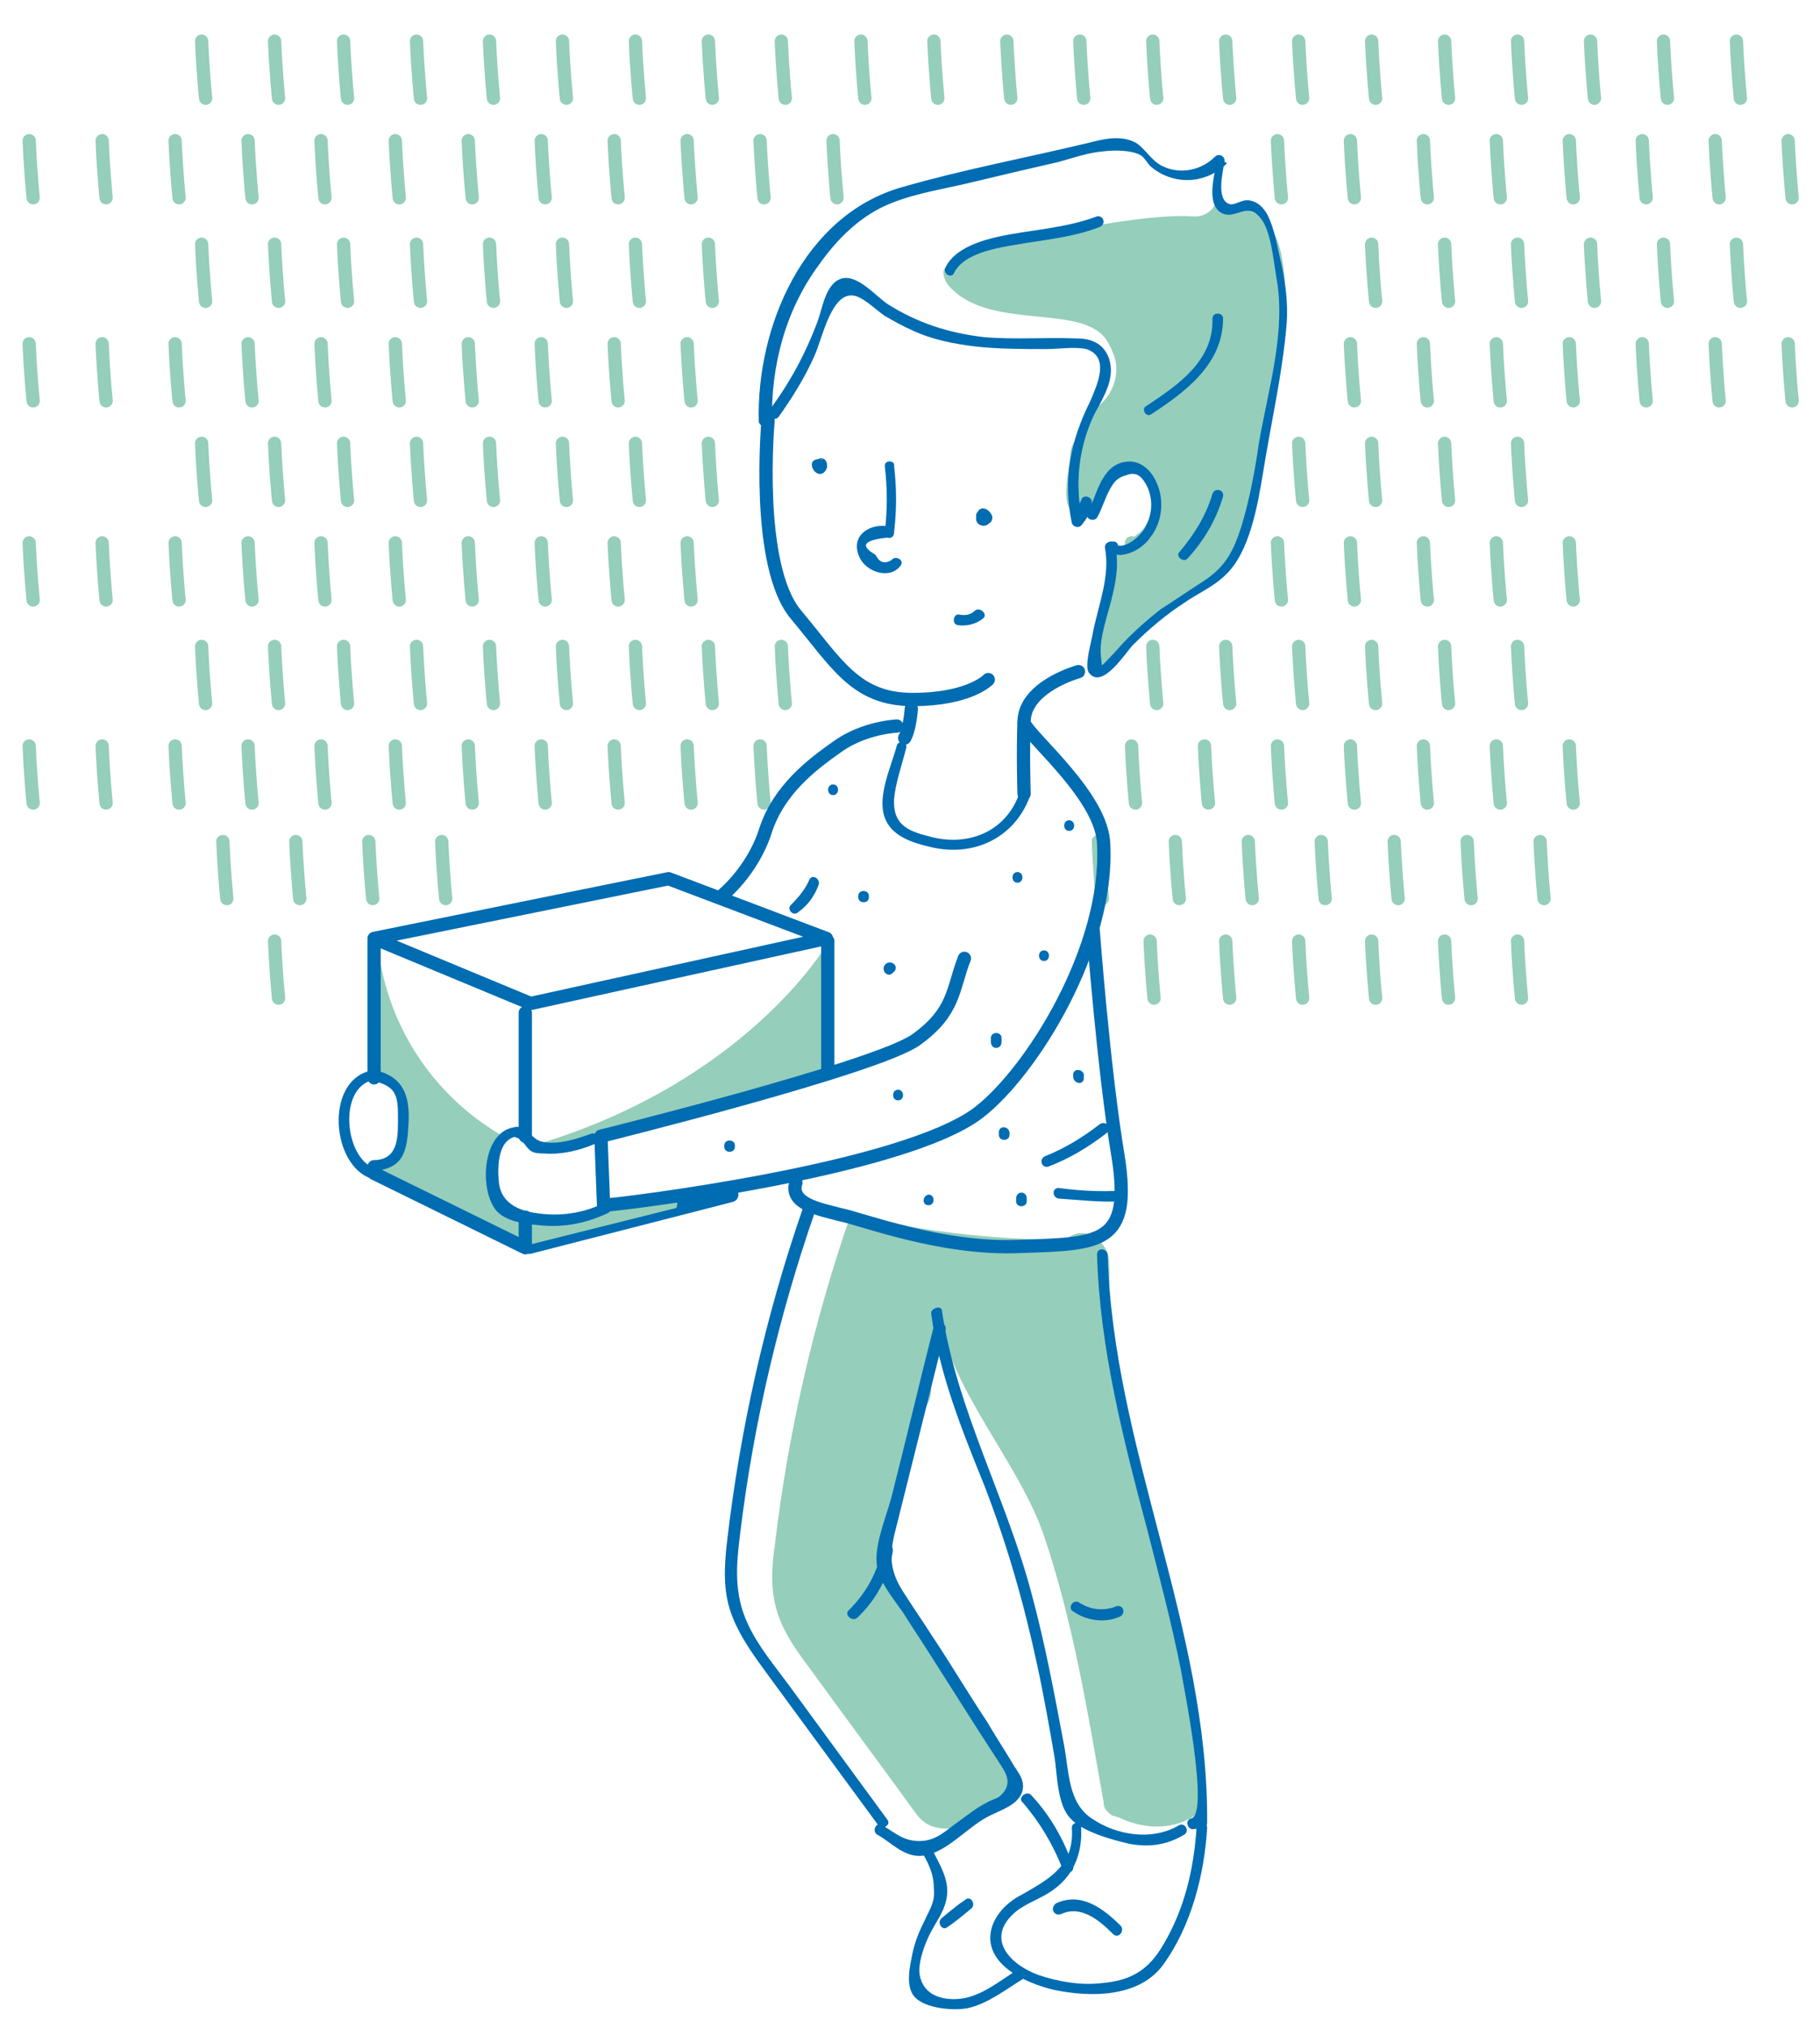
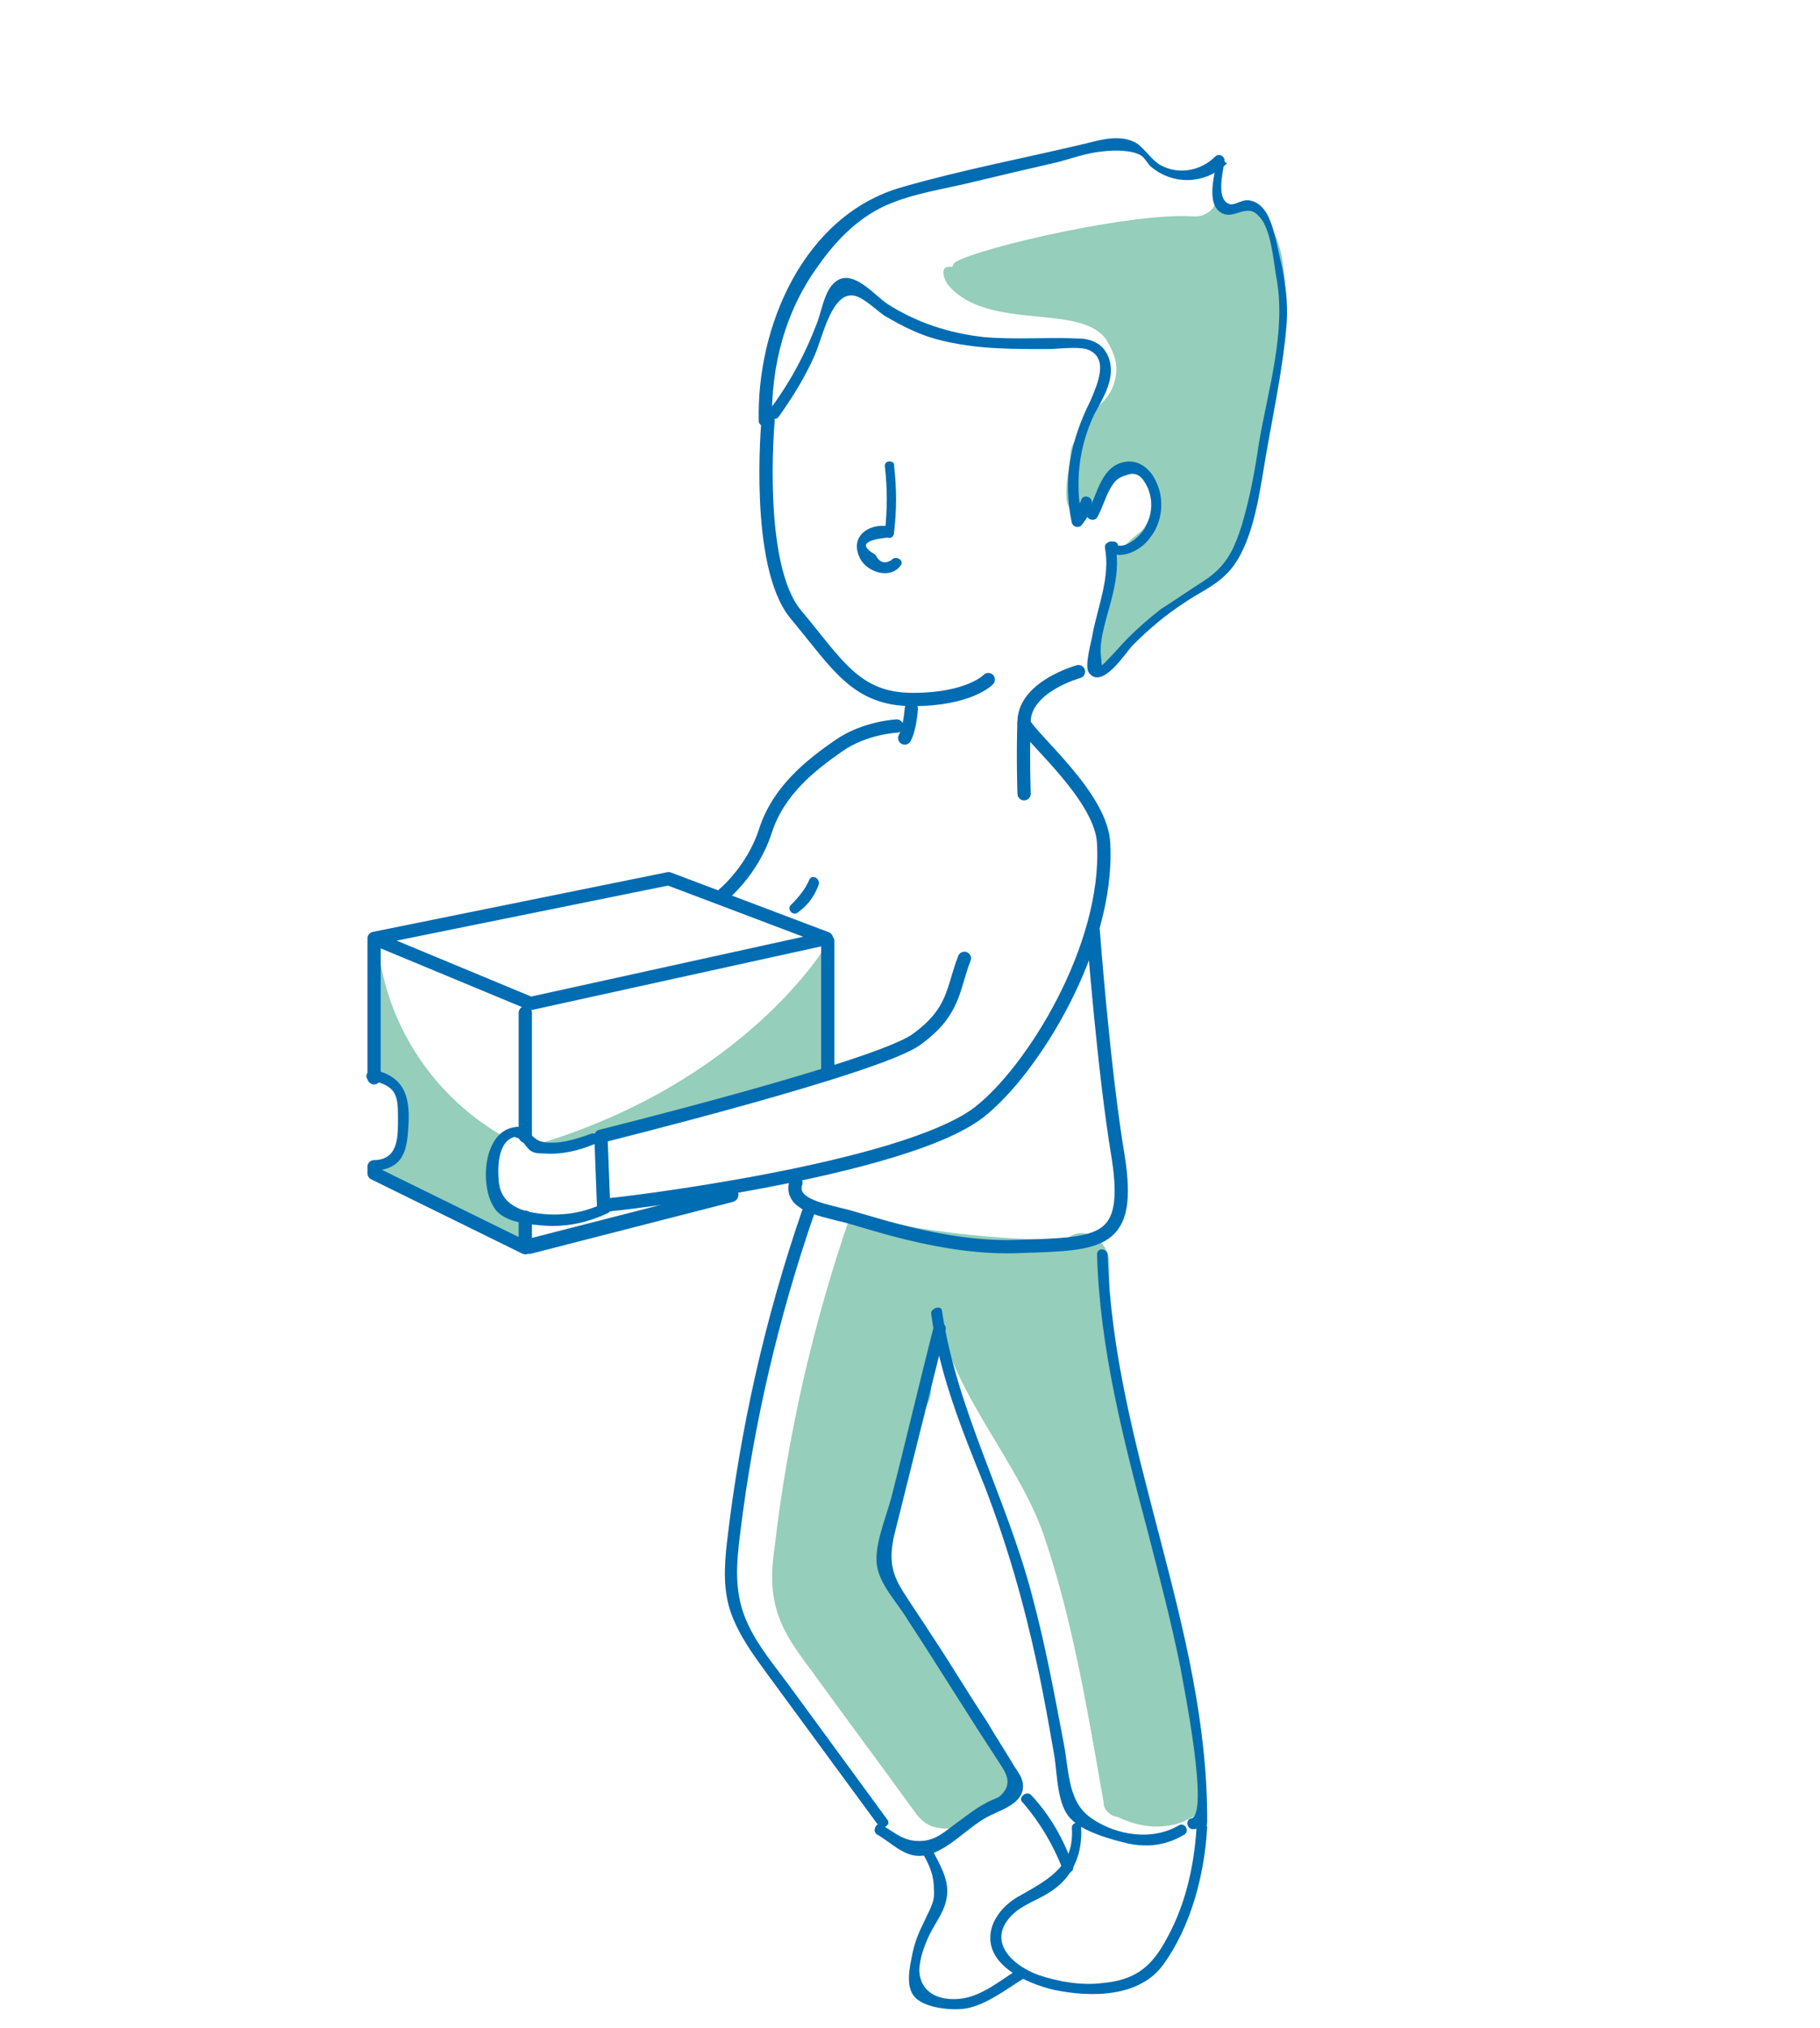
<svg xmlns="http://www.w3.org/2000/svg" data-global-elvn="enableViewport, disableClick, none, startInvisible, notResponsive, 0, notLoop, 500" viewBox="-260 134.2 137.2 152.8">
  <g class="elvn-layer" fill="none" stroke="#95CEBA" stroke-linecap="round" stroke-linejoin="round" stroke-miterlimit="10" data-elvn="drawLines, 0, 3000, #95ceba, 1, notRandom">
-     <path d="M-143.6 201.9s-.2-1.9-.3-4.3m-5.2 4.3s-.2-1.9-.3-4.3m-5.2 4.3s-.2-1.9-.3-4.3m-5.2 4.3s-.2-1.9-.3-4.3m-5.2 4.3s-.2-1.9-.3-4.3m-5.2 4.3s-.2-1.9-.3-4.3M-145.3 209.4s-.2-1.9-.3-4.3m-5.2 4.3s-.2-1.9-.3-4.3m-5.2 4.3s-.2-1.9-.3-4.3m-5.2 4.3s-.2-1.9-.3-4.3m-5.2 4.3s-.2-1.9-.3-4.3M-128.8 141.6s-.2-1.9-.3-4.3m-5.2 4.3s-.2-1.9-.3-4.3m-5.2 4.3s-.2-1.9-.3-4.3m-5.2 4.3s-.2-1.9-.3-4.3m-5.2 4.3s-.2-1.9-.3-4.3m-5.2 4.3s-.2-1.9-.3-4.3m-5.2 4.3s-.2-1.9-.3-4.3m-5.2 4.3s-.2-1.9-.3-4.3m-5.2 4.3s-.2-1.9-.3-4.3m-5.2 4.3s-.2-1.9-.3-4.3m-5.2 4.3s-.2-1.9-.3-4.3m-5.2 4.3s-.2-1.9-.3-4.3m-5.2 4.3s-.2-1.9-.3-4.3M-176.9 201.9s-.2-1.9-.3-4.3m-49.2 4.3s-.2-1.9-.3-4.3m-5.2 4.3s-.2-1.9-.3-4.3m-5.2 4.3s-.2-1.9-.3-4.3m-5.2 4.3s-.2-1.9-.3-4.3M-145.3 171.9s-.2-1.9-.3-4.3m-5.2 4.3s-.2-1.9-.3-4.3m-5.2 4.3s-.2-1.9-.3-4.3m-5.2 4.3s-.2-1.9-.3-4.3M-128.8 156.9s-.2-1.9-.3-4.3m-5.2 4.3s-.2-1.9-.3-4.3m-5.2 4.3s-.2-1.9-.3-4.3m-5.2 4.3s-.2-1.9-.3-4.3m-5.2 4.3s-.2-1.9-.3-4.3m-5.2 4.3s-.2-1.9-.3-4.3M-145.3 187.2s-.2-1.9-.3-4.3m-5.2 4.3s-.2-1.9-.3-4.3m-5.2 4.3s-.2-1.9-.3-4.3m-5.2 4.3s-.2-1.9-.3-4.3m-5.2 4.3s-.2-1.9-.3-4.3m-5.2 4.3s-.2-1.9-.3-4.3M-124.9 149.1s-.2-1.9-.3-4.3m-5.2 4.3s-.2-1.9-.3-4.3m-5.2 4.3s-.2-1.9-.3-4.3m-5.2 4.3s-.2-1.9-.3-4.3m-5.2 4.3s-.2-1.9-.3-4.3m-5.2 4.3s-.2-1.9-.3-4.3m-5.2 4.3s-.2-1.9-.3-4.3m-5.2 4.3s-.2-1.9-.3-4.3M-173 209.4s-.2-1.9-.3-4.3m-65.7 4.3s-.2-1.9-.3-4.3M-141.4 179.4s-.2-1.9-.3-4.3m-5.2 4.3s-.2-1.9-.3-4.3m-5.2 4.3s-.2-1.9-.3-4.3m-5.2 4.3s-.2-1.9-.3-4.3m-5.2 4.3s-.2-1.9-.3-4.3m-10.7 4.3s-.2-1.9-.3-4.3M-124.9 164.4s-.2-1.9-.3-4.3m-5.2 4.3s-.2-1.9-.3-4.3m-5.2 4.3s-.2-1.9-.3-4.3m-5.2 4.3s-.2-1.9-.3-4.3m-5.2 4.3s-.2-1.9-.3-4.3m-5.2 4.3s-.2-1.9-.3-4.3m-5.2 4.3s-.2-1.9-.3-4.3M-141.4 194.7s-.2-1.9-.3-4.3m-5.2 4.3s-.2-1.9-.3-4.3m-5.2 4.3s-.2-1.9-.3-4.3m-5.2 4.3s-.2-1.9-.3-4.3m-5.2 4.3s-.2-1.9-.3-4.3m-5.2 4.3s-.2-1.9-.3-4.3m-5.2 4.3s-.2-1.9-.3-4.3M-200.8 141.6s-.2-1.9-.3-4.3m-5.2 4.3s-.2-1.9-.3-4.3m-5.2 4.3s-.2-1.9-.3-4.3m-5.2 4.3s-.2-1.9-.3-4.3m-5.2 4.3s-.2-1.9-.3-4.3m-5.2 4.3s-.2-1.9-.3-4.3m-5.2 4.3s-.2-1.9-.3-4.3M-206.3 171.9s-.2-1.9-.3-4.3m-5.2 4.3s-.2-1.9-.3-4.3m-5.2 4.3s-.2-1.9-.3-4.3m-5.2 4.3s-.2-1.9-.3-4.3m-5.2 4.3s-.2-1.9-.3-4.3m-5.2 4.3s-.2-1.9-.3-4.3M-206.3 156.9s-.2-1.9-.3-4.3m-5.2 4.3s-.2-1.9-.3-4.3m-5.2 4.3s-.2-1.9-.3-4.3m-5.2 4.3s-.2-1.9-.3-4.3m-5.2 4.3s-.2-1.9-.3-4.3m-5.2 4.3s-.2-1.9-.3-4.3M-200.8 187.2s-.2-1.9-.3-4.3m-5.2 4.3s-.2-1.9-.3-4.3m-5.2 4.3s-.2-1.9-.3-4.3m-5.2 4.3s-.2-1.9-.3-4.3m-5.2 4.3s-.2-1.9-.3-4.3m-5.2 4.3s-.2-1.9-.3-4.3m-5.2 4.3s-.2-1.9-.3-4.3M-239 141.6s-.2-1.9-.3-4.3m-5.2 4.3s-.2-1.9-.3-4.3M-239 171.9s-.2-1.9-.3-4.3m-5.2 4.3s-.2-1.9-.3-4.3M-239 156.9s-.2-1.9-.3-4.3m-5.2 4.3s-.2-1.9-.3-4.3M-239 187.2s-.2-1.9-.3-4.3m-5.2 4.3s-.2-1.9-.3-4.3M-196.9 149.1s-.2-1.9-.3-4.3m-5.2 4.3s-.2-1.9-.3-4.3m-5.2 4.3s-.2-1.9-.3-4.3m-5.2 4.3s-.2-1.9-.3-4.3m-5.2 4.3s-.2-1.9-.3-4.3m-5.2 4.3s-.2-1.9-.3-4.3m-5.2 4.3s-.2-1.9-.3-4.3M-207.9 179.4s-.2-1.9-.3-4.3m-5.2 4.3s-.2-1.9-.3-4.3m-5.2 4.3s-.2-1.9-.3-4.3m-5.2 4.3s-.2-1.9-.3-4.3m-5.2 4.3s-.2-1.9-.3-4.3M-207.9 164.4s-.2-1.9-.3-4.3m-5.2 4.3s-.2-1.9-.3-4.3m-5.2 4.3s-.2-1.9-.3-4.3m-5.2 4.3s-.2-1.9-.3-4.3m-5.2 4.3s-.2-1.9-.3-4.3M-202.4 194.7s-.2-1.9-.3-4.3m-5.2 4.3s-.2-1.9-.3-4.3m-5.2 4.3s-.2-1.9-.3-4.3m-5.2 4.3s-.2-1.9-.3-4.3m-5.2 4.3s-.2-1.9-.3-4.3m-5.2 4.3s-.2-1.9-.3-4.3M-235.5 149.1s-.2-1.9-.3-4.3m-5.2 4.3s-.2-1.9-.3-4.3m-5.2 4.3s-.2-1.9-.3-4.3m-5.2 4.3s-.2-1.9-.3-4.3m-5.2 4.3s-.2-1.9-.3-4.3M-235.5 179.4s-.2-1.9-.3-4.3m-5.2 4.3s-.2-1.9-.3-4.3m-5.2 4.3s-.2-1.9-.3-4.3m-5.2 4.3s-.2-1.9-.3-4.3m-5.2 4.3s-.2-1.9-.3-4.3M-235.5 164.4s-.2-1.9-.3-4.3m-5.2 4.3s-.2-1.9-.3-4.3m-5.2 4.3s-.2-1.9-.3-4.3m-5.2 4.3s-.2-1.9-.3-4.3m-5.2 4.3s-.2-1.9-.3-4.3M-235.5 194.7s-.2-1.9-.3-4.3m-5.2 4.3s-.2-1.9-.3-4.3m-5.2 4.3s-.2-1.9-.3-4.3m-5.2 4.3s-.2-1.9-.3-4.3m-5.2 4.3s-.2-1.9-.3-4.3" />
-   </g>
+     </g>
  <g class="elvn-layer" data-elvn="maskStairsB, in, 0, 2500, linear">
    <path d="M-197.6 152.8H-197.3c.7-1 1.5-1.8 2.4-2.4-.9.4-1.6 1-2.2 1.8-.6.1-1.1.4-1.3.8.2-.1.5-.2.8-.2M-163.1 157.4c0-3.3-.2-7.7-4.2-7.5 0-.2-.8-.7-.9-.9-.1.8-.8 1.6-1.9 1.5-4.5-.3-15.8 2.3-17.8 3.4-.2.1-.3.3-.3.4h-.3c-.6 0-.4.9 0 1.4 3 3.5 10 1.3 11.9 4.1.2.3.4.7.5 1 .6 1.3.1 3-1 3.9-.1.1-.3.2-.4.3s-.1.2-.2.3c-.4.7-.8 1.2-1.1 1.9-.3.3-.5.8-.5 1.2-.2 2-1 4.6 1 4.6.1 0 1.7-2.2 1.8-3.1.4-.2 1.3-.3 1.8-.4.2-.1.5-.1.7-.2h.1c.1.3.4.6.7.9-.1.2-.1.3-.1.5.3 1.5 0 3.1-.9 3.7-.4.3-.8.7-1.2 1.1-1.5 1.6-.2 2.7-1.5 4.9v.1l-.3.3s-.7 2.8.1 3.5 2.8-3.4 9.2-6.9c1.5-.7 4.8-14.9 4.8-20M-194 156.6c-.2-.1-.3-.3-.5-.4-.3-.3-.7-.3-1-.1 0-.1-.1-.1-.1-.2h-.2c.3.4.8.7 1.4.8.1.1.2.2.4.2.1-.1 0-.2 0-.3M-221.3 225.7l-1.1-.6-.6-1.7v-2l1.1-1.5c-5.2-2.9-8.9-8.2-9.6-14.4l-.5-.2v9.4l.3.6 1.4.8.7 1.9-.1 2.3-1 1.5-1.6.7.7.5 10.5 4.9.9.3v-2l-1.1-.5z" fill="#95CEBA" />
    <line x1="-220.1" x2="-204.9" y1="228.1" y2="224.2" fill="none" stroke="#006CB2" stroke-linecap="round" stroke-linejoin="round" stroke-miterlimit="10" stroke-width="1.136" />
-     <polygon points="-220.2 228 -220.2 226 -218 226.3 -214.9 225.4 -211.5 224.8 -208.9 224.6 -209 225.2" fill="#95CEBA" />
    <path d="M-219.8 220.5c16-4.7 22.1-15.1 22.1-15.1l.1 10-21.2 5.6-1-.5zM-184.3 266.5c-.5-.6-1.1-1-1.6-1.6-1.7-3.9-3.6-7.1-6.3-10.4-.4-.5-1-1.6-1-2.2 0-1.8.6-5.7.9-7 0-.1.1-.2.1-.3.7-1.7 1.4-3.5 2.2-5.2.2-.4.2-.8.2-1.2.1-.6.2-1.2.2-1.9.1-.2.1-.4.2-.6v-2.9l.1-.3c.8 5.9 6.1 11.4 8 17 2.2 6.5 3.3 13.3 4.5 20.1 0 .3.1.5.3.7.1.1.2.2.4.3.1 0 .3.1.4.1 1.6.8 3.6 1 5.2.2.5-.2.8-.5 1.1-.9.7-.2-.1-5.2-.1-6.1l-2.5-9.9c-.3-1.5-.7-3-1.2-4.5-.6-2.6-1.3-5.3-1.9-7.9v-.3c-.3-2.6-.8-5.1-1.5-7.6 0-.1-.1-.2-.1-.3.3-1.5.4-3.1.3-4.7-.1-1.3-1.7-2.6-3-1.7-.1.1-.2.2-.3.2-3.8 0-7.5-.3-11.2-.9-1.6-.3-3.1-.8-4.5-.6-.2-.1-.3-.2-.5-.3-2.8 8.1-4.7 16.4-5.7 24.9-.2 1.4-.3 2.8 0 4.2.4 2 1.6 3.6 2.8 5.2 2.6 3.6 5.3 7.2 7.9 10.8.4.5.9.9 1.6 1 .5.1 1 .1 1.5-.1l2.1-.9c2-.9 3.3-1.3 2.3-3.5-.4 0-.7-.8-.9-.9" fill="#95CEBA" />
    <path d="M-197.6 215v-9.9m-34.2-.2l11.8 4.9 22.3-4.9-11.9-4.5-22.2 4.5zm54.2-.7s.8 10.7 1.9 17.2c1 6.5-1.3 6.5-7.3 6.7-6 .3-12.1-2.1-13.7-2.4-1.5-.4-3.8-.8-3.3-2.4m17.2-34.6c.7 1.3 5.9 5.6 6 9.1.4 7.8-5.4 17.1-9.4 20.2-5.7 4.4-27.5 7-28.3 7l-.2-5.2s21-5.2 23.8-7.3c2.9-2.1 2.7-3.8 3.6-6.1" fill="none" stroke="#006CB2" stroke-linecap="round" stroke-linejoin="round" stroke-miterlimit="10" />
    <path d="M-177.3 173.2c.4-.7.6-1.5 1-2.2.3-.5.5-.8 1.2-1 .8-.3 1.2.1 1.6.9.4.9.4 2-.1 2.9-.3.7-1.6 1.9-2.4 1.4 0 .2.1.4.1.5v-.1c-.1.1-.3.1-.4.2h.1c.5.1.7-.7.2-.8h-.1c-.2 0-.4 0-.4.2v.1c-.1.2-.1.4.1.5 1 .6 2.5-.2 3.1-1.1.9-1.1 1.1-2.8.5-4.1-.4-1-1.3-1.8-2.4-1.6-1.8.3-2.1 2.5-2.8 3.8-.3.4.4.8.7.4" fill="#006CB2" />
    <path d="M-201.3 165.6c1-1.4 2-3 2.7-4.6.6-1.3 1.3-5 3.1-4.5.7.2 1.6 1.1 2.2 1.5.7.4 1.4.8 2.1 1.1 1.5.7 3.1 1 4.7 1.2 1.8.2 3.6.2 5.4.2.9 0 2.1-.2 3 0 1.8.6.8 2.7.3 3.9-1.5 3-2.1 5.9-1.4 9.2.1.3.5.4.7.2.5-.6.7-1 .8-1.7.1-.5-.7-.7-.8-.2-.2.4-.4.9-.6 1.3.2.1.4.1.7.2-.6-2.7-.3-5.5.9-8 .7-1.3 1.6-2.7 1.1-4.2-.4-1.1-1.3-1.5-2.4-1.5-2.3-.1-4.7.1-7-.1-2.7-.3-5.1-1.1-7.3-2.5-.9-.6-2.3-2.3-3.5-1.9s-1.4 2.3-1.8 3.3c-.9 2.4-2.1 4.6-3.6 6.6-.3.5.4.9.7.5" fill="#006CB2" />
    <path d="M-201.8 166c-.1-4.2 1-8.4 3.5-11.8 1.4-2 3.2-3.8 5.5-4.7 2-.8 4.2-1.1 6.2-1.6 2.1-.5 4.2-1 6.4-1.5 1.1-.3 2.2-.7 3.4-.8.8-.1 2.1-.1 2.8.3.3.2.5.6.7.8 1.7 1.5 4.2 1.4 5.8-.2-.2-.1-.4-.3-.7-.4-.2 1.1-1 3.6.4 4.2 1 .4 1.8-.9 2.8.3.8.9 1 3.2 1.2 4.4.8 4.1-.6 8.5-1.3 12.6-.3 2.1-.7 4.2-1.3 6.2-.6 1.9-1.2 3.1-2.9 4.2-1.1.7-2.1 1.4-3.2 2.1-.9.7-1.7 1.4-2.5 2.2-.5.5-.9 1-1.3 1.4-.8.8-.6.8-.7 0-.2-1.4.6-3.4.9-4.8.3-1.3.4-2.3.2-3.6-.1-.5-.9-.3-.8.2.4 2.1-.5 4.3-.9 6.3-.1.7-.7 2.6-.3 3.1 1 1.3 2.8-1.6 3.3-2.1 1.2-1.2 2.5-2.3 3.9-3.2 1-.7 2.2-1.2 3.1-2.1 1.8-1.7 2.4-5.2 2.8-7.6.6-3.8 1.5-7.6 1.8-11.4.1-1.5-.1-3-.4-4.4-.3-1.2-.5-2.7-1.1-3.8-.3-.5-.7-.9-1.3-1-.5-.1-1 .3-1.4.3-1.2-.2-.6-2.5-.5-3.2.1-.4-.4-.7-.7-.4-1 1-2.6 1.4-4 .7-.8-.4-1.2-1.2-1.9-1.7-1.2-.7-2.6-.3-3.8 0-4.6 1.1-9.4 2-13.9 3.3-7.4 2.1-11 10.5-10.8 17.7.2.5 1 .5 1 0" fill="#006CB2" />
    <path d="M-193.3 169.3c.2 1.7.2 3.3 0 5 .2-.1.3-.3.5-.4-1.5-.4-3.2.6-2.4 2.3.5 1.1 2.3 1.7 3.1.6.3-.4-.4-.8-.7-.4-.5.3-.9.2-1.2-.4-1.2-.7-.9-1.1.9-1.3.3.1.5-.1.5-.4.2-1.7.2-3.3 0-5 .1-.4-.7-.5-.7 0" fill="#006CB2" />
    <path d="M-192.4 188.9s-2.4.1-4.4 1.5-4.5 3.3-5.5 6.4-3.3 4.9-3.3 4.9m14.3-14.1s-.1 1.5-.5 2.2m13.1-5s-4 1.1-4.1 3.7 0 5.5 0 5.5m-19.3-28.1s-1 10.9 2.1 14.6 4.5 6.4 8.8 6.4 5.7-1.5 5.7-1.5" fill="none" stroke="#006CB2" stroke-linecap="round" stroke-linejoin="round" stroke-miterlimit="10" />
-     <path d="M-192.4 190.4c-.4 1.5-1.5 3.8-.9 5.4.5 1.4 2.1 1.9 3.4 2.2 3.2.8 6.3-.6 7.5-3.7.2-.5-.6-.7-.8-.2-1.1 2.9-4 3.9-6.8 3.1-1.6-.4-2.7-.9-2.6-2.8.1-1.2.6-2.6.9-3.8.2-.5-.6-.7-.7-.2M-186.4 173.1c-.2.8 1 1 1.1.2s-1.3-.9-1.1-.1c.1.7 1.3.7 1.2-.1-.1-.3-.4-.6-.7-.6s-.5.3-.5.7c.1.5.8.3.8-.2v-.1.3h-.3l.3-.3c.1 0 .1.1.1.3-.1 0-.2.1-.3.1.1 0 .2-.1.3-.1 0-.4-.8-.6-.9-.1M-198.8 169.2c0 .5.6 1 1 .5s-.1-1-.6-.9c-.2 0-.3.2-.4.4 0 .8 1.4.5 1.1-.2s-1.4.1-.7.6c.4.3.8-.4.4-.7h-.1c.1.1.1.2.2.3v-.1c0 .1-.1.2-.1.3l.1-.1c-.1 0-.2.1-.3.1h.1c-.1 0-.2-.1-.3-.1h.1c0-.1-.1-.2-.1-.3v.1c0-.1.1-.2.1-.3h.3c0 .1.1.1.1.2-.1.1-.2.3-.3.4-.1-.1-.1-.2-.2-.3.1 0 .2-.1.3-.1l.1.1c0-.4-.8-.4-.8.1M-187.8 181.3c.7.1 1.4-.1 1.9-.5.4-.3-.2-.9-.6-.6-.3.3-.7.4-1.2.3-.4-.1-.6.7-.1.8" fill="#006CB2" />
    <path d="M-231.8 205.1v10.3m0 6.7v.5l11.4 5.6v-2.3m0-6.1v-9.3" fill="none" stroke="#006CB2" stroke-linecap="round" stroke-linejoin="round" stroke-miterlimit="10" />
    <path d="M-199.8 202.9c.7-.5 1.2-1.2 1.5-2 .2-.5-.5-.9-.7-.4-.3.7-.8 1.3-1.4 1.9-.3.3.2.9.6.5M-199.5 225.3c-2.8 8.1-4.7 16.5-5.7 25.1-.2 1.8-.3 3.6.3 5.3s1.7 3.2 2.8 4.7c2.8 3.8 5.5 7.5 8.3 11.3.3.4 1 0 .7-.4-2.5-3.4-4.9-6.7-7.4-10.1-1.1-1.5-2.3-2.9-3.1-4.6-1.1-2.3-.9-4.5-.6-6.9 1-8.2 2.9-16.3 5.6-24.1 0-.6-.7-.8-.9-.3" fill="#006CB2" />
    <path d="M-189.6 234.1c-1.1 4.3-2.1 8.6-3.2 12.9-.4 1.5-1.3 3.6-1.1 5.1s1.6 2.9 2.3 4.1c2.3 3.5 4.5 7.1 6.8 10.6.5.8 1.3 1.7.2 2.7-.2.2-.7.3-1 .5-.8.4-1.4.9-2.1 1.4-1 .7-1.7 1.5-3 1.5-1.2 0-1.8-.6-2.8-1.2-.4-.3-.8.4-.4.7 1.1.6 2.1 1.8 3.5 1.6 1.7-.2 3.3-2.1 4.8-2.9.9-.5 2.5-.9 2.7-2.1.1-.6-.2-1.1-.5-1.5-.7-1.2-1.5-2.4-2.2-3.6-1.4-2.1-2.7-4.3-4.1-6.4-.7-1.1-1.4-2.1-2.1-3.2-1-1.5-1.2-2.6-.8-4.4l3.9-15.6c0-.5-.8-.7-.9-.2" fill="#006CB2" />
    <path d="M-189.8 233.2c.6 4.5 2.3 8.7 4 12.9 1.7 4.4 3 8.9 4 13.6.5 2.3.9 4.6 1.3 6.9.2 1.3.2 3.6 1.2 4.6.9 1 3.1 1.6 4.4 1.9 1.5.3 2.9.1 4.2-.7.4-.3 0-.9-.4-.7-2 1.2-4.7.8-6.6-.5-1.8-1.2-1.7-3.5-2.1-5.6-.7-3.7-1.4-7.5-2.4-11.2-1.9-7.3-5.7-14-6.8-21.5-.1-.4-.9-.1-.8.3" fill="#006CB2" />
    <path d="M-177.3 228.7c.2 7.1 2 14 3.8 20.8.9 3.5 1.8 6.9 2.5 10.4.2 1.2 2.2 11 .8 11.3-.5.1-.3.9.2.8.2 0 .4-.1.7-.1.2 0 .3-.2.3-.4.1-14.7-7.1-28.2-7.5-42.8-.1-.5-.8-.5-.8 0" fill="#006CB2" />
    <path d="M-179.2 271.9c.2 2.8-1.6 3.8-3.7 5-1 .5-1.9 1.3-2.3 2.4-.9 2.8 2.5 4.3 4.6 4.8 2.8.6 6.5.6 8.3-1.9 2.1-2.9 3.1-6.8 3.3-10.3 0-.5-.8-.5-.8 0-.2 3.1-.9 6.1-2.5 8.8-1.1 1.9-2.4 2.7-4.6 2.9-1.6.2-3.3-.1-4.8-.6-2.2-.8-4.1-2.8-1.7-4.8.9-.7 2-1 2.9-1.7 1.5-1.1 2.1-2.8 2-4.6.1-.5-.7-.5-.7 0" fill="#006CB2" />
    <path d="M-190.4 273.9c.5.9.8 1.6.8 2.6.1 1-.3 1.5-.7 2.4-.4.8-.7 1.5-.9 2.4-.2 1-.6 2.6.2 3.4s2.8 1 3.9.8c1.5-.3 2.9-1.4 4.2-2.2.4-.3 0-.9-.4-.7-1.3.8-2.8 2.1-4.5 2.2-1.5.1-2.8-.5-2.9-2.1 0-.9.4-2 .8-2.8.5-1 1.2-1.8 1.3-3s-.6-2.3-1.1-3.3c-.3-.6-1-.2-.7.3M-182.9 270c1.3 1.5 2.3 3.2 3 5 .2.5.9.3.8-.2-.7-2-1.7-3.8-3.2-5.4-.4-.3-1 .3-.6.6M-220.9 219.1c-2.6 0-3 4.2-1.9 6 .6 1.1 2.3 1.3 3.4 1.4 1.8.2 3.5-.1 5.2-.9.5-.2.1-.9-.4-.7-1.7.8-3.6 1-5.5.6-1.3-.3-2.2-1-2.3-2.3-.1-1.1-.1-3.4 1.6-3.4.4.1.4-.7-.1-.7" fill="#006CB2" />
    <path d="M-215.4 219.6c-1.1.4-2.6.9-3.8.6-.7-.2-.9-.9-1.7-1.1-.5-.1-.7.6-.2.8.5.1.7.7 1.1 1 .3.2.7.2 1 .2 1.3.1 2.6-.2 3.8-.7.5-.2.3-.9-.2-.8M-232.1 215.6c.6.1 1.4.3 1.8.9.3.5.3 1.2.3 1.8 0 1.4.1 3.2-1.7 3.3-.5.1-.5.8 0 .8 2.2-.2 2.4-1.6 2.5-3.6.1-2.1-.4-3.5-2.6-4-.6 0-.8.7-.3.8" fill="#006CB2" />
-     <path d="M-232.2 214.9c-3.3.9-2.8 7.1.2 8.1.5.2.7-.6.2-.8-2.2-.8-2.7-5.9-.2-6.6.5 0 .3-.8-.2-.7M-179.1 255.6c1 .7 2.4.9 3.5.4.5-.2.3-.9-.2-.8-1 .4-2 .3-2.9-.3-.5-.2-.8.5-.4.7M-193.5 250.8c-.3 1.8-1.2 3.4-2.5 4.7-.4.3.2.9.6.6 1.4-1.3 2.4-3.1 2.7-5 .1-.6-.7-.8-.8-.3M-177.1 218.9c-1.3 1-2.6 1.8-4.1 2.4-.5.2-.3.9.2.8 1.6-.6 3.1-1.5 4.5-2.6.4-.4-.2-.9-.6-.6M-175.5 223.9c-1.6.1-3.2 0-4.7-.2-.5 0-.5.7 0 .8 1.6.1 3.2.3 4.7.2.5-.1.5-.9 0-.8M-194.5 201.8v-.1c0-.5-.8-.5-.8 0v.1c0 .5.8.5.8 0M-183.3 200.7c.5 0 .5-.8 0-.8s-.5.8 0 .8M-192.7 207.5l.1-.1c.4-.4-.2-.9-.6-.6l-.1.1c-.3.4.2 1 .6.6M-181.3 206.6c.5 0 .5-.8 0-.8s-.5.8 0 .8M-192.3 217.1c.5 0 .5-.8 0-.8s-.5.8 0 .8M-184.5 212.7v-.3c0-.5-.8-.5-.8 0v.3c0 .6.8.6.8 0M-204.6 220.6v-.1c0-.5-.8-.5-.8 0v.1c0 .5.8.5.8 0M-197.2 194.1c.5 0 .5-.8 0-.8s-.5.8 0 .8M-179.4 196.8c.5 0 .5-.8 0-.8s-.5.8 0 .8M-188.1 154.8c.8-1.7 3.8-2 5.5-2.3 1.9-.3 3.7-.5 5.5-1.2.5-.2.3-.9-.2-.8-2.4.9-4.9 1-7.3 1.5-1.4.3-3.4.9-4.1 2.3-.3.5.4.9.6.5M-173.2 165.4c2.6-1.7 5.4-3.8 5.4-7.2 0-.5-.8-.5-.8 0 .1 3.2-2.6 5-5 6.6-.4.2 0 .9.4.6M-170.5 176.3c1.3-1.4 2.2-3 2.7-4.7.1-.5-.6-.7-.8-.2-.5 1.7-1.4 3.1-2.5 4.4-.3.3.3.8.6.5M-180 278.4c1.5-.7 2.9.5 3.9 1.5.4.4.9-.2.6-.6-1.3-1.3-3-2.6-4.9-1.7-.5.4-.1 1 .4.8M-188.6 279.4c.6-.4 1.2-.9 1.8-1.4.4-.3 0-1-.4-.7-.6.4-1.2.9-1.8 1.4-.4.3 0 1 .4.7M-190 225c.5 0 .5-.8 0-.8-.5.1-.5.8 0 .8M-178.3 215.5v-.2c.1-.5-.7-.7-.8-.2v.2c0 .5.7.7.8.2M-184.7 219.5v.2c0 .5.8.5.8 0v-.2c-.1-.5-.8-.5-.8 0M-183.4 224.5v.2c0 .5.8.5.8 0v-.2c0-.6-.8-.6-.8 0" fill="#006CB2" />
  </g>
</svg>